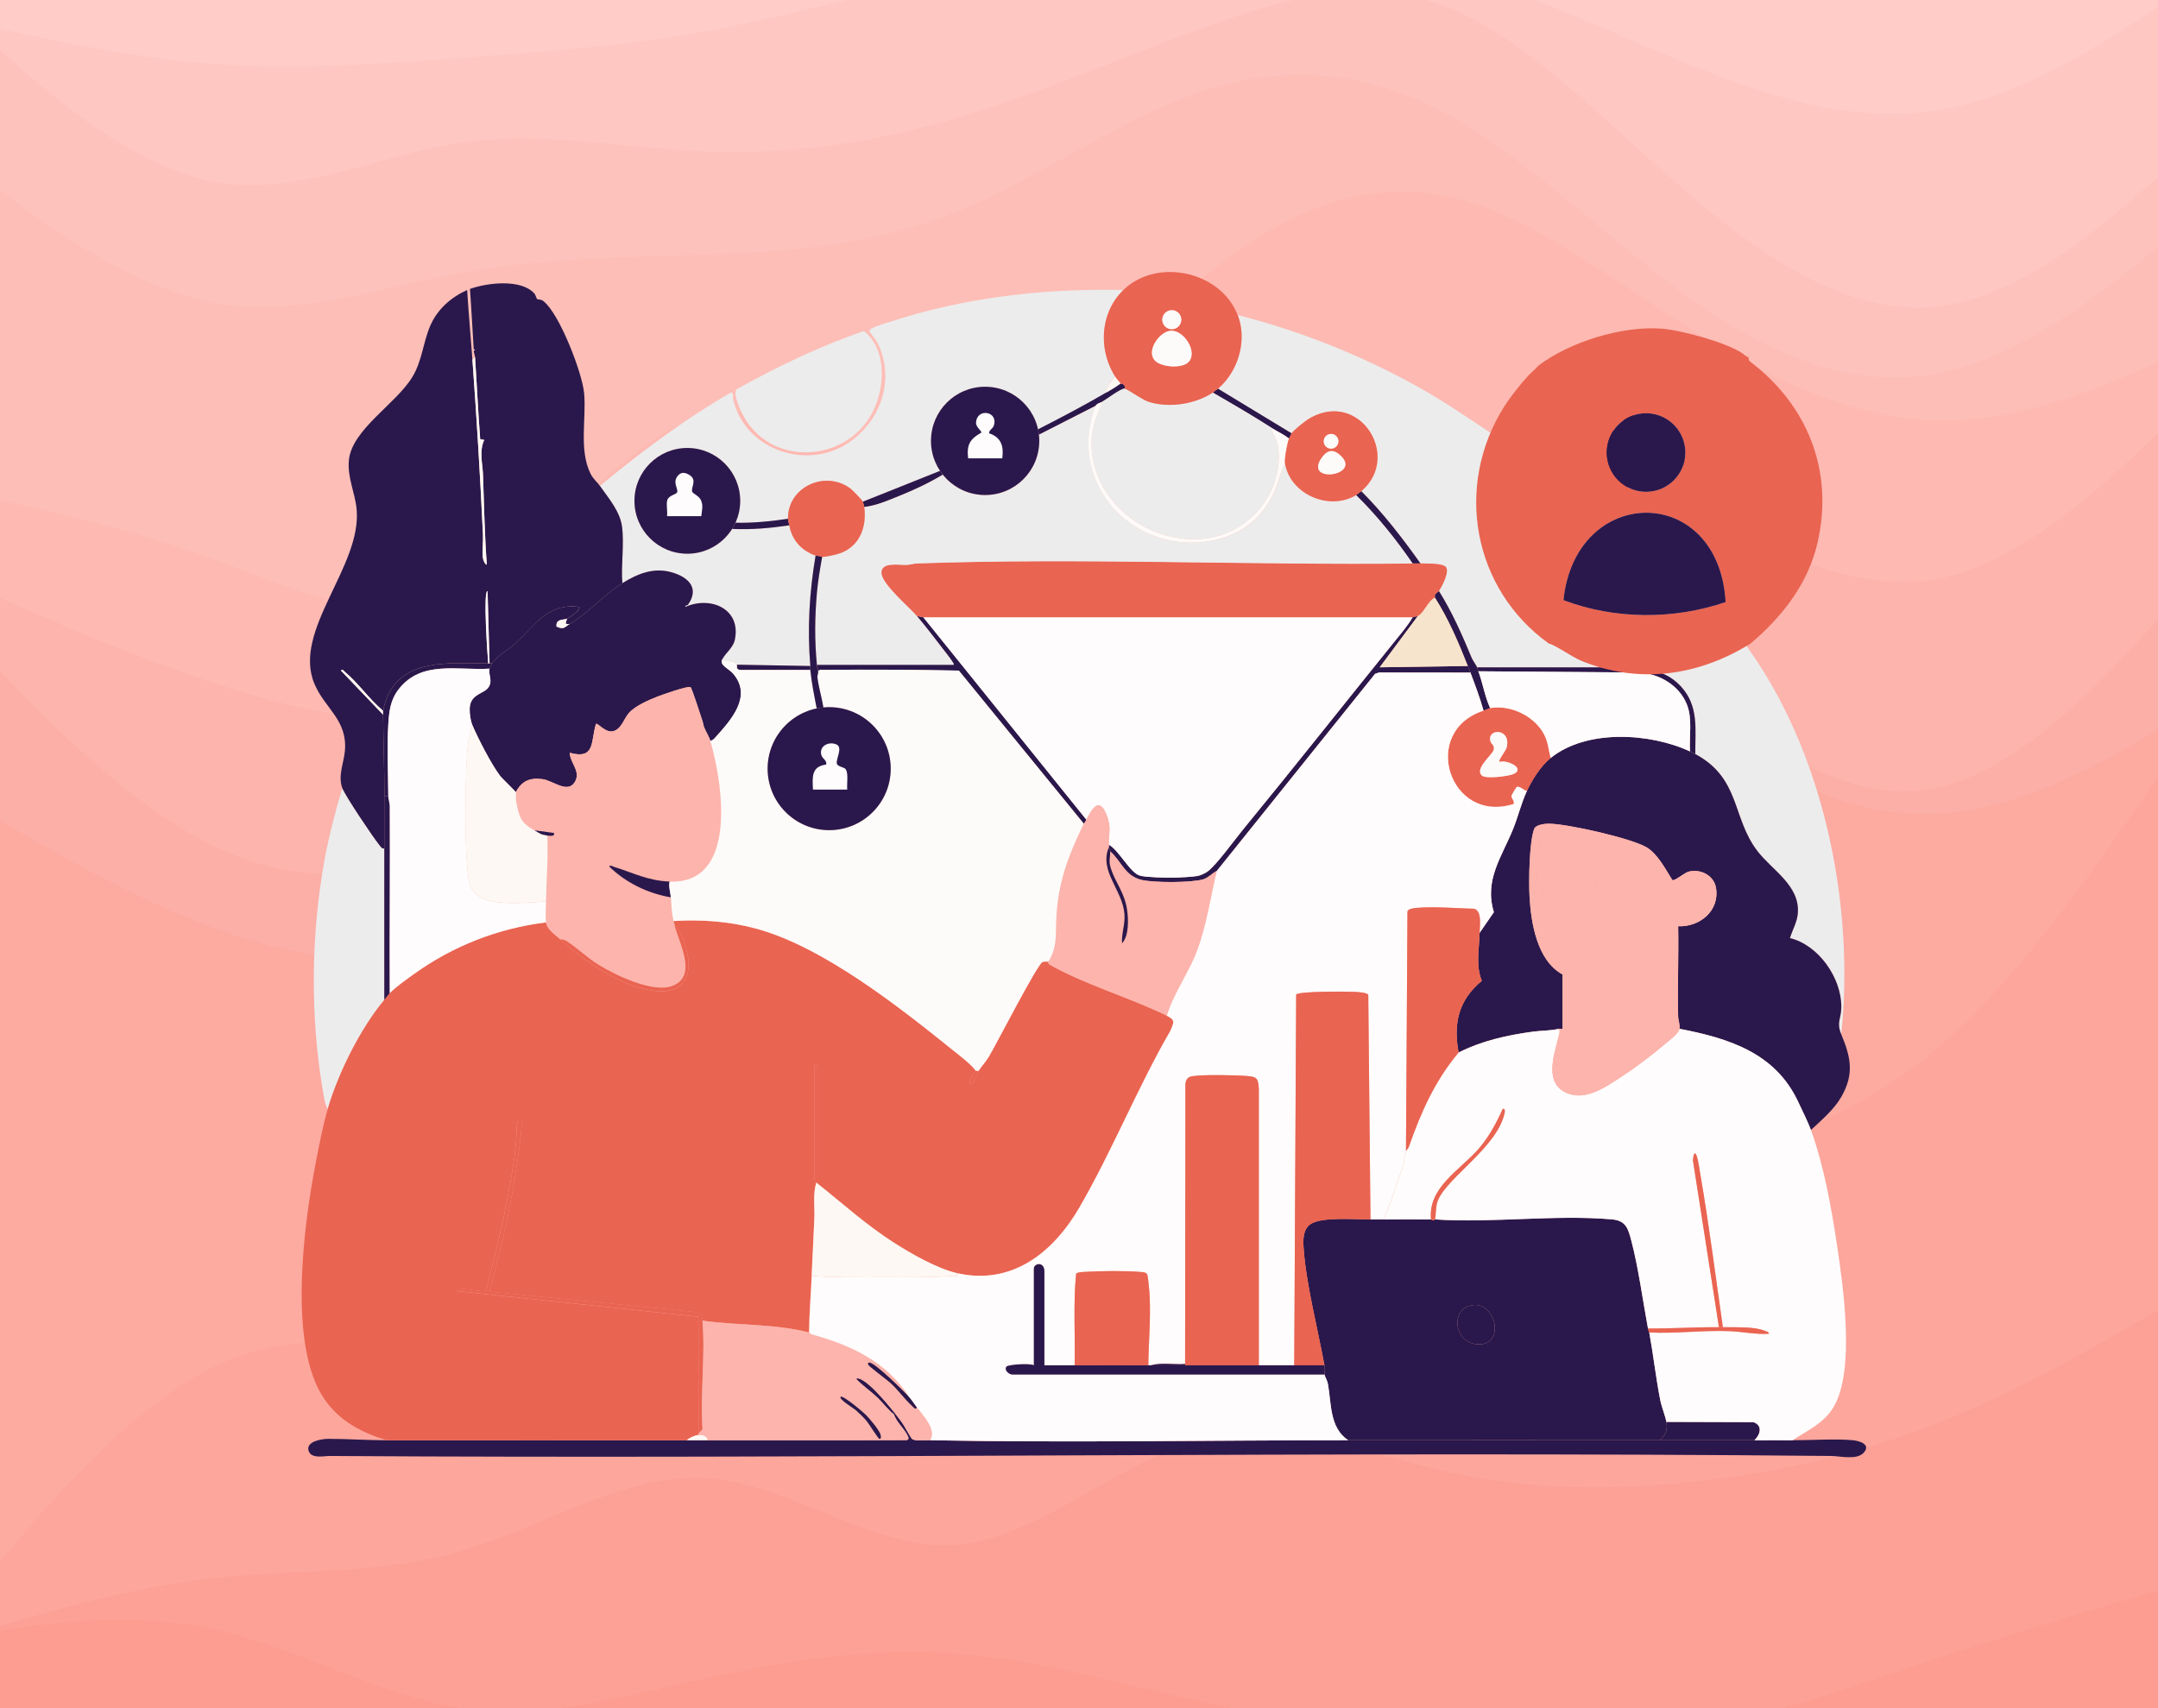
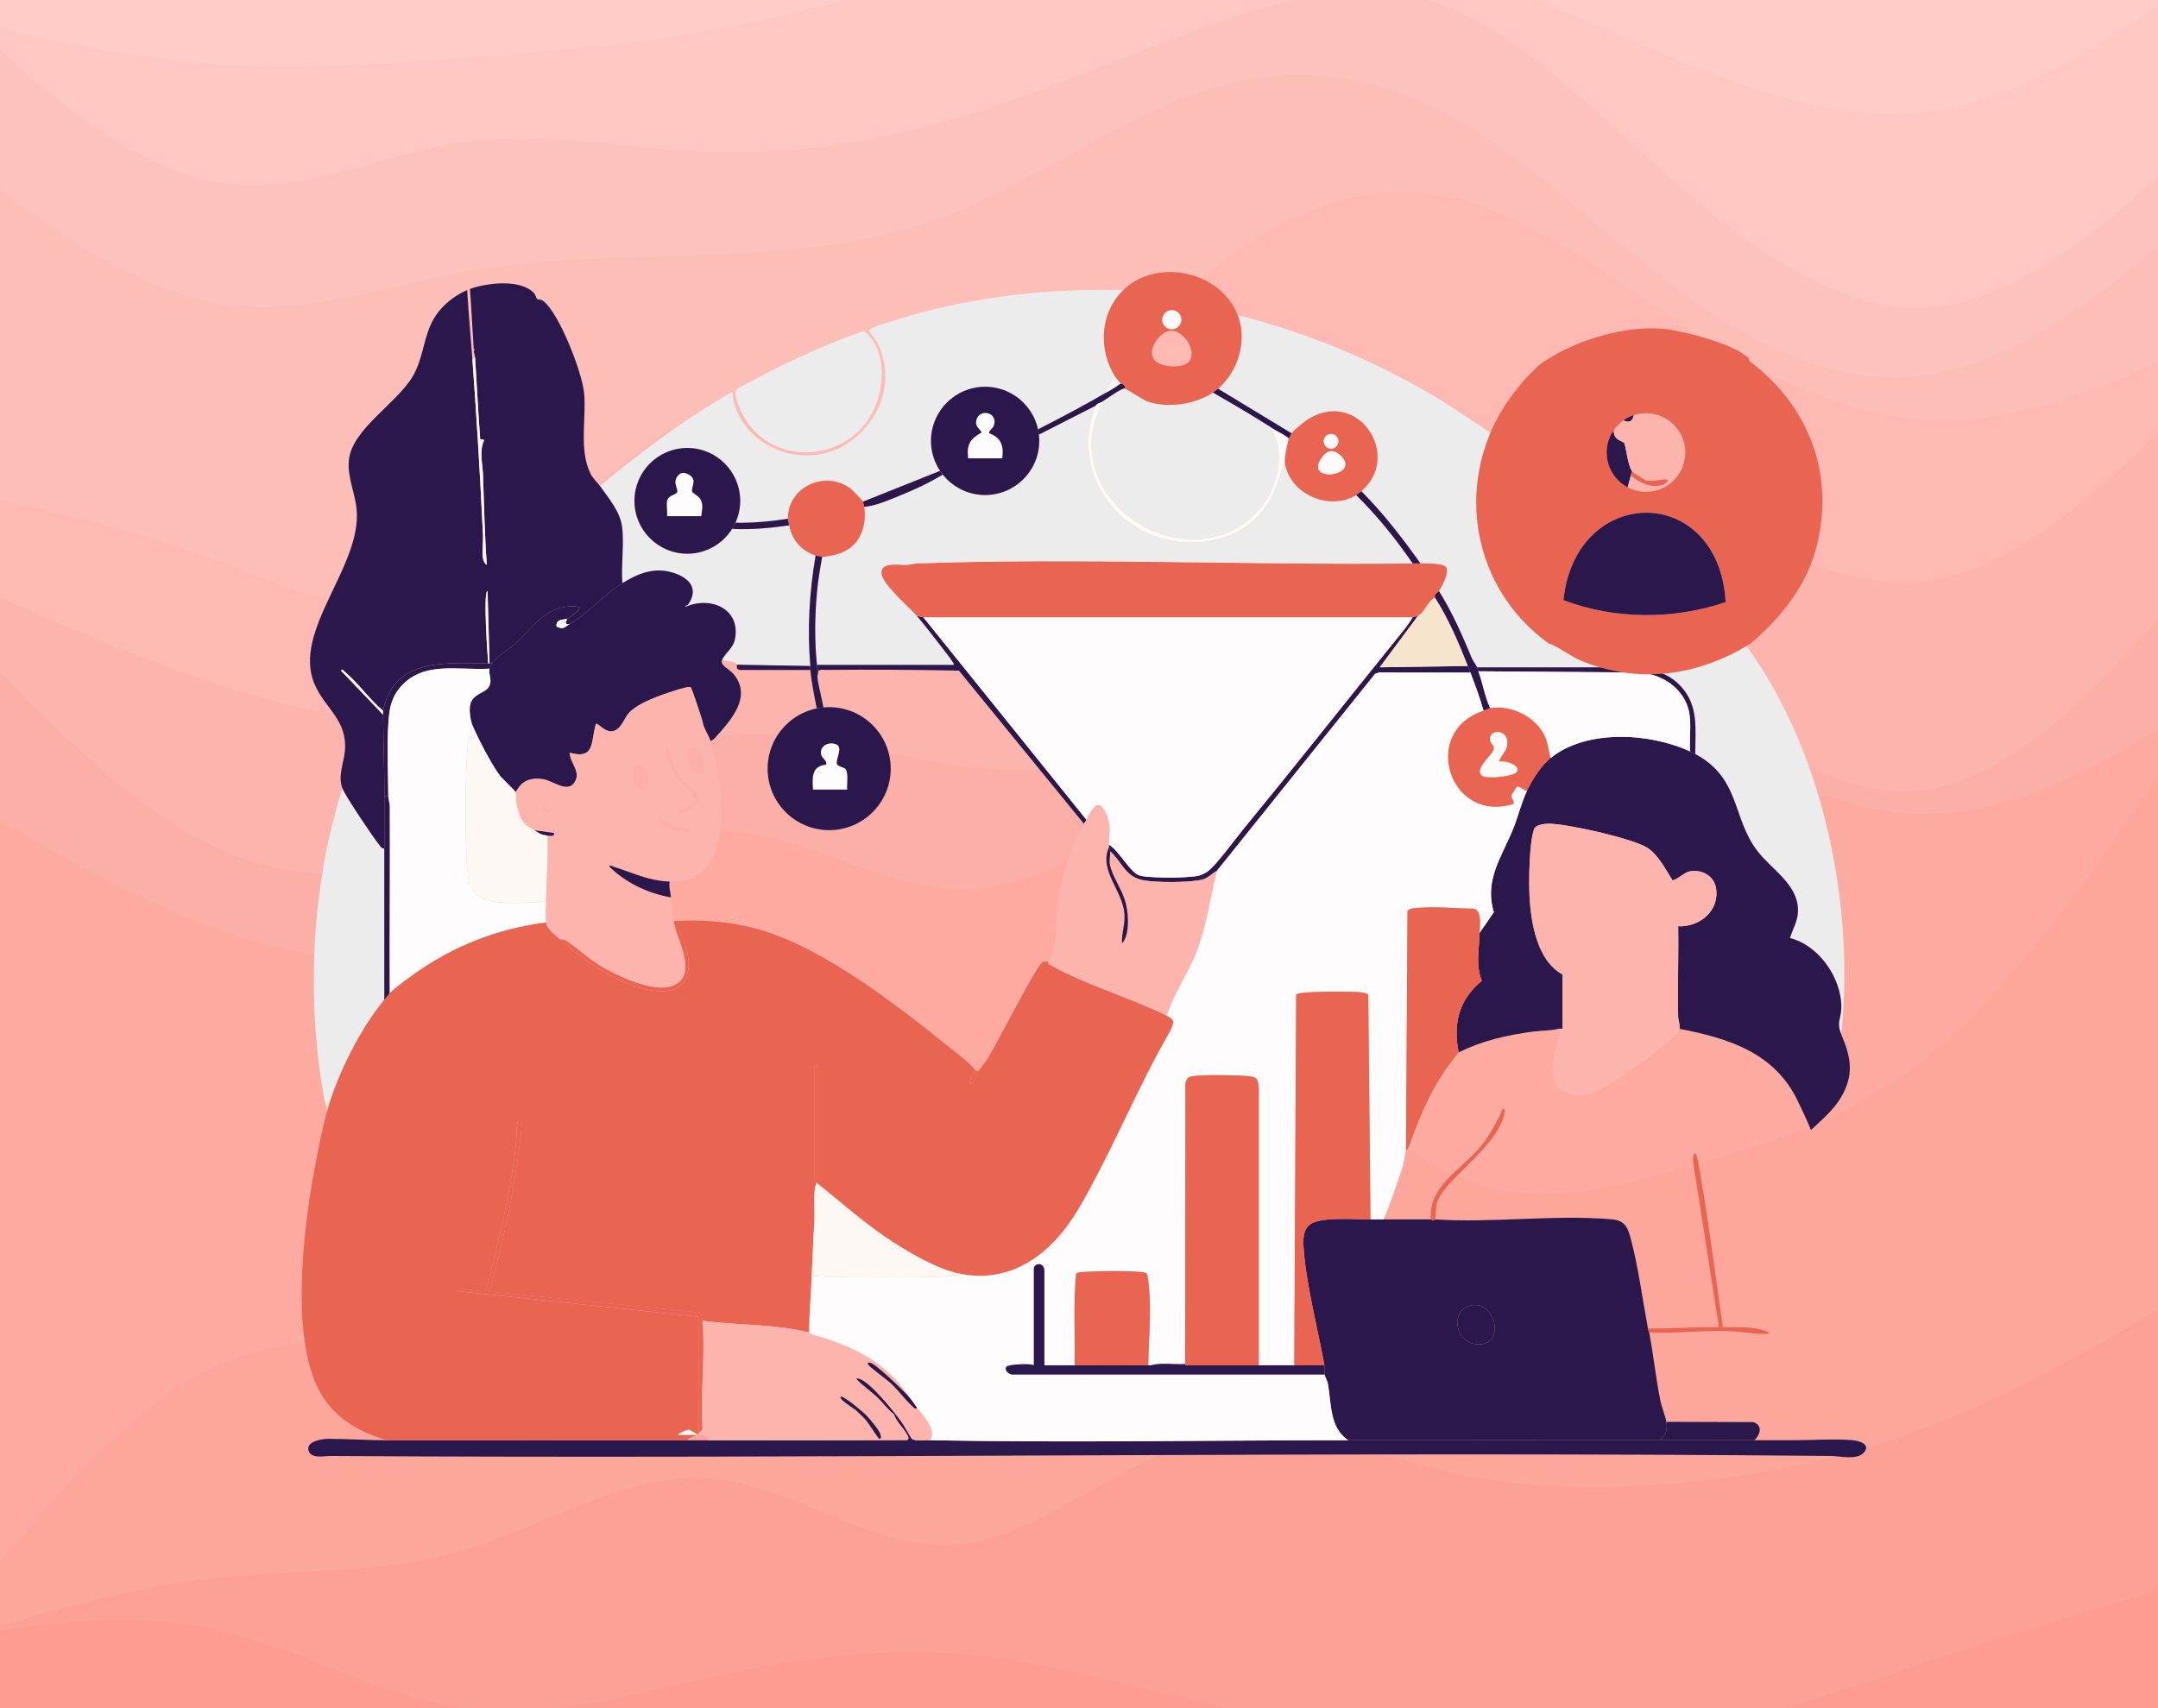
<svg xmlns="http://www.w3.org/2000/svg" viewBox="0 0 480 380">
  <rect x="0" y="0" width="480" height="380" fill="#333333" stroke="none" />
  <defs>
    <clipPath id="clippath">
      <path d="M0-420h480v380H0z" style="fill:none" />
    </clipPath>
    <style>.cls-2{fill:#fdfbf9}.cls-4{fill:#ececec;mix-blend-mode:multiply}.cls-9{fill:#e96451}.cls-11{fill:#2a184c}.cls-13{fill:#fefcfc}.cls-14{fill:#fcb4ac}.cls-16{fill:#fdf8f3}</style>
  </defs>
  <g style="isolation:isolate">
    <g id="Layer_1" data-name="Layer 1">
      <path d="m-7.18 5.71 9.17 2.02c9.12 2.02 27.46 6.05 45.76 7.4 18.29 1.34 36.64 0 54.93-1.34s36.64-2.69 54.93-6.05S194.25-1 212.54-4.45c18.29-3.41 36.64-4.93 54.93-5.65 18.29-.76 36.64-.76 54.93 4.03 18.29 4.75 36.64 14.34 54.93 21.78 18.29 7.49 36.64 12.86 54.93 9.5S468.9 9.75 478.02 3.7l9.17-6.05v-8.52H-7.18z" style="fill:#ffccc8" />
      <path d="m-7.18 5.71 9.17 8.07c9.12 8.07 27.46 24.2 45.76 27.57s36.64-6.05 54.93-8.74 36.64 1.34 54.93 2.02c18.29.67 36.64-2.02 54.93-7.4s36.64-13.45 54.93-20.26C285.76.2 304.11-5.36 322.4 2.04s36.64 27.74 54.93 43.25c18.29 15.55 36.64 26.31 54.93 23.62s36.64-18.83 45.76-26.89l9.17-8.07v-37.2l-9.17 6.05c-9.12 6.05-27.46 18.15-45.76 21.51s-36.64-2.02-54.93-9.32C359.04 7.64 340.69-1.59 322.4-6.26c-18.29-4.62-36.64-4.62-54.93-4.03-18.29.63-36.64 1.79-54.93 5.11-18.29 3.27-36.64 8.65-54.93 12.01s-36.64 4.71-54.93 6.05-36.64 2.69-54.93 1.34S11.11 8.85 1.99 6.83l-9.17-2.02z" style="fill:#ffc7c2" />
      <path d="m-7.18 37.98 9.17 6.72c9.12 6.72 27.46 20.17 45.76 23.53s36.64-3.36 54.93-6.72 36.64-3.36 54.93-4.03 36.64-2.02 54.93-9.41 36.64-20.84 54.93-26.89 36.64-4.71 54.93 5.38c18.29 10.08 36.64 28.91 54.93 41.68s36.64 19.5 54.93 15.46c18.29-4.03 36.64-18.83 45.76-26.22l9.17-7.4V33.05l-9.17 8.07c-9.12 8.07-27.46 24.2-45.76 26.89-18.29 2.69-36.64-8.07-54.93-23.44-18.29-15.42-36.64-35.41-54.93-42.8-18.29-7.4-36.64-2.2-54.93 4.48-18.29 6.63-36.64 14.7-54.93 20.08s-36.64 8.07-54.93 7.4-36.64-4.71-54.93-2.02-36.64 12.1-54.93 8.74-36.64-19.5-45.76-27.57l-9.17-8.06v33.17Z" style="fill:#fec2bd" />
      <path d="m-7.18 110.59 9.17 2.02c9.12 2.02 27.46 6.05 45.76 12.77 18.29 6.72 36.64 16.14 54.93 7.4s36.64-35.63 54.93-39.67c18.29-4.03 36.64 14.79 54.93 12.1s36.64-26.89 54.93-42.36c18.29-15.46 36.64-22.19 54.93-18.15 18.29 4.03 36.64 18.83 54.93 30.25 18.29 11.43 36.64 19.5 54.93 19.5s36.64-8.07 45.76-12.1l9.17-4.03V49.19l-9.17 7.4c-9.12 7.4-27.46 22.19-45.76 26.22-18.29 4.03-36.64-2.69-54.93-15.46s-36.64-31.6-54.93-41.68-36.64-11.43-54.93-5.38-36.64 19.5-54.93 26.89c-18.29 7.4-36.64 8.74-54.93 9.41s-36.64.67-54.93 4.03-36.64 10.08-54.93 6.72S11.11 50.53 1.99 43.81l-9.17-6.72v73.51Z" style="fill:#fdbeb7" />
      <path d="m-7.18 130.76 9.17 4.03c9.12 4.03 27.46 12.1 45.76 18.15 18.29 6.05 36.64 10.08 54.93 6.72s36.64-14.12 54.93-20.17 36.64-7.4 54.93-11.43 36.64-10.76 54.93-17.48 36.64-13.45 54.93-12.77c18.29.67 36.64 8.74 54.93 17.48s36.64 18.15 54.93 14.12 36.64-21.51 45.76-30.25l9.17-8.74v-13l-9.17 4.03c-9.12 4.03-27.46 12.1-45.76 12.1s-36.64-8.07-54.93-19.5-36.64-26.22-54.93-30.25-36.64 2.69-54.93 18.15-36.64 39.67-54.93 42.36-36.64-16.14-54.93-12.1c-18.29 4.03-36.64 30.93-54.93 39.67s-36.64-.67-54.93-7.4c-18.29-6.72-36.64-10.76-45.76-12.77l-9.17-2.02z" style="fill:#fdb9b2" />
      <path d="m-7.18 142.87 9.17 9.41c9.12 9.41 27.46 28.24 45.76 36.98 18.29 8.74 36.64 7.4 54.93 0s36.64-20.84 54.93-24.2 36.64 3.36 54.93 6.05 36.64 1.34 54.93-12.1c18.29-13.45 36.64-38.99 54.93-41.01s36.64 19.5 54.93 35.63c18.29 16.14 36.64 26.89 54.93 22.19s36.64-24.88 45.76-34.96l9.17-10.08V89.54l-9.17 8.74c-9.12 8.74-27.46 26.22-45.76 30.25-18.29 4.03-36.64-5.38-54.93-14.12S340.69 97.6 322.4 96.93s-36.64 6.05-54.93 12.77-36.64 13.45-54.93 17.48-36.64 5.38-54.93 11.43-36.64 16.81-54.93 20.17-36.64-.67-54.93-6.72-36.64-14.12-45.76-18.15l-9.17-4.03v13Z" class="cls-14" />
      <path d="m-7.18 179.17 9.17 5.38c9.12 5.38 27.46 16.14 45.76 22.86 18.29 6.72 36.64 9.41 54.93 2.69s36.64-22.86 54.93-24.2 36.64 12.1 54.93 12.77 36.64-11.43 54.93-28.91 36.64-40.34 54.93-41.68 36.64 18.83 54.93 32.94c18.29 14.12 36.64 22.19 54.93 20.84s36.64-12.1 45.76-17.48l9.17-5.38v-29.13l-9.17 10.08c-9.12 10.08-27.46 30.25-45.76 34.96s-36.64-6.05-54.93-22.19-36.64-37.65-54.93-35.63-36.64 27.57-54.93 41.01c-18.29 13.45-36.64 14.79-54.93 12.1s-36.64-9.41-54.93-6.05-36.64 16.81-54.93 24.2c-18.29 7.4-36.64 8.74-54.93 0s-36.64-27.57-45.76-36.98l-9.17-9.41v37.2Z" style="fill:#fcafa7" />
      <path d="m-7.18 356.67 9.17-10.76c9.12-10.76 27.46-32.27 45.76-41.01 18.29-8.74 36.64-4.71 54.93-4.03s36.64-2.02 54.93-13.45 36.64-31.6 54.93-46.39 36.64-24.2 54.93-17.48 36.64 29.58 54.93 38.32 36.64 3.36 54.93-2.02 36.64-10.76 54.93-26.89 36.64-43.03 45.76-56.48l9.17-13.45v-4.93l-9.17 5.38c-9.12 5.38-27.46 16.14-45.76 17.48-18.29 1.34-36.64-6.72-54.93-20.84s-36.64-34.29-54.93-32.94-36.64 24.2-54.93 41.68-36.64 29.58-54.93 28.91-36.64-14.12-54.93-12.77-36.64 17.48-54.93 24.2-36.64 4.03-54.93-2.69-36.64-17.48-45.76-22.86l-9.17-5.38v178.39Z" style="fill:#fdaaa1" />
      <path d="m-7.18 364.73 9.17-2.69c9.12-2.69 27.46-8.07 45.76-10.08s36.64-.67 54.93-6.05 36.64-17.48 54.93-16.14 36.64 16.14 54.93 14.79c18.29-1.34 36.64-18.83 54.93-23.53s36.64 3.36 54.93 7.4c18.29 4.03 36.64 4.03 54.93 2.02 18.29-2.02 36.64-6.05 54.93-13.45s36.64-18.15 45.76-23.53l9.17-5.38V162.14l-9.17 13.45c-9.12 13.45-27.46 40.34-45.76 56.48-18.29 16.14-36.64 21.51-54.93 26.89s-36.64 10.76-54.93 2.02-36.64-31.6-54.93-38.32-36.64 2.69-54.93 17.48-36.64 34.96-54.93 46.39-36.64 14.12-54.93 13.45-36.64-4.71-54.93 4.03-36.64 30.25-45.76 41.01l-9.17 10.76v8.96Z" style="fill:#fda69c" />
      <path d="m-7.18 364.73 9.17-1.34c9.12-1.34 27.46-4.03 45.76 0 18.29 4.03 36.64 14.79 54.93 17.48s36.64-2.69 54.93-6.72 36.64-6.72 54.93-5.38 36.64 6.72 54.93 10.76c18.29 4.03 36.64 6.72 54.93 8.07 18.29 1.34 36.64 1.34 54.93-2.02s36.64-10.08 54.93-16.14 36.64-11.43 45.76-14.12l9.17-2.69v-65.44l-9.17 5.38c-9.12 5.38-27.46 16.14-45.76 23.53-18.29 7.4-36.64 11.43-54.93 13.45s-36.64 2.02-54.93-2.02c-18.29-4.03-36.64-12.1-54.93-7.4s-36.64 22.19-54.93 23.53-36.64-13.45-54.93-14.79-36.64 10.76-54.93 16.14-36.64 4.03-54.93 6.05-36.64 7.4-45.76 10.08l-9.17 2.69z" style="fill:#fda196" />
      <path d="M-7.18 392.97h494.37v-41.24l-9.17 2.69c-9.12 2.69-27.46 8.07-45.76 14.12-18.29 6.05-36.64 12.77-54.93 16.14-18.29 3.36-36.64 3.36-54.93 2.02s-36.64-4.03-54.93-8.07c-18.29-4.03-36.64-9.41-54.93-10.76s-36.64 1.34-54.93 5.38c-18.29 4.03-36.64 9.41-54.93 6.72s-36.64-13.45-54.93-17.48-36.64-1.34-45.76 0l-9.17 1.34v29.13Z" style="fill:#fd9c91" />
      <g style="opacity:.5">
        <g style="clip-path:url(#clippath)">
          <path d="M-126.86 95.89c1.35 2.25 2.89 4.37 4.63 6.37 14.46 16.71 41.82 24.63 73.57 20.8 35.55-4.29 75.68-23.2 104.45-49.22 8.78-7.94 16.5-16.45 25.24-24.42 8.73-7.97 18.82-15.61 30-20.25 21.84-9.07 39.33-29.03 42.72-45.85S146-46.75 126.93-48.56c-14.01-1.33-30.48 1.46-38.68-5.98-10.46-9.48-27.08-14.04-46.08-13.79-5.05.06-10.26.46-15.57 1.2C1.29-63.6-25.94-52.77-50.21-37.98c-2.66 1.62-5.27 3.28-7.86 4.99-21.05 13.88-39.7 30.54-55.26 48.05-15.99 18-22.23 37.75-21.22 55.14.54 9.49 3.24 18.28 7.68 25.7Z" style="mix-blend-mode:multiply;fill:#fcb4ac" />
        </g>
      </g>
      <path d="M206.86 320.4c30.95.58 62.04 0 93.01 0 23.1 0 46.22-.03 69.32 0 7.01 0 14.04-.02 21.06 0 2.82 0 5.66-.02 8.48 0 4.2.02 9.25-.37 13.32-.01 1.59.14 4.18.95 2.48 2.8-1.53 1.67-5.25.73-7.16.71-111.32-1.08-222.7.71-334.03 0-1.3 0-4.13.68-4.7-1.15-.65-2.12 2.97-2.66 4.42-2.66 4.27 0 8.69.32 13.01.32 22.22-.03 44.46.01 66.68 0h4.68c14.75 0 29.51.04 44.27-.04.27-.12.46-.18.36-.55-.4-1.5-2.76-3.49-3.19-5.16-1.38-1.06-2.42-2.53-3.7-3.76-1.44-1.38-3.29-2.63-4.68-4.09-.04-.22.27-.18.44-.15 2.45.4 8.17 7.65 9.74 9.85.5.69 1.92 3.4 2.23 3.62.7.51 2.95.25 3.97.27Z" class="cls-11" />
      <path d="M334.38 98.16c-4.99 11.67-3.26 24.23 3.8 34.51 2.22 3.23 4.26 5.28 7.63 7.43 12.07 7.72 28.13 7.42 40.74 1.09 14.12 18.02 21.57 42.28 23.29 65.03.59 7.79.54 16.09-.29 23.83-1.11-2.66.01-3.38.03-6 .04-6.48-5.03-13.79-11.43-15.35.57-1.9 1.65-3.65 1.77-5.69.35-6.13-5.8-9.44-9.07-13.76-5.62-7.43-3.71-16.1-13.75-21.49-.04-5.55.83-10.67-3.21-15.07-2.79-3.04-6.39-3.9-10.38-4.25h-34.96c-.2-.52-.92-1.4-1.22-2.13-2.11-5.09-4.33-10.14-7.26-14.82.69-1.09 2.31-4.08 1.61-5.27-.58-.98-4.58-.84-5.71-.87-4.02-5.66-8.26-11.16-13.16-16.08 9.04-7.71-.45-22.71-11.6-16.13-.88.52-3.38 2.52-3.9 3.27l-16.38-9.94c4.54-3.89 6.55-10.74 4.39-16.38 14.52 3.71 28.74 9.44 41.73 16.91 5.97 3.43 11.57 7.44 17.35 11.16ZM249.85 64.53c-5.22 5.08-5.58 13.32-1.75 19.3-.76 1.09-2.04 2.05-2.05 3.51-4.97 2.91-10.08 5.58-15.17 8.18a12.044 12.044 0 1 0-21.79 9.24l-17.15 6.85c-.16-.35-2.36-2.61-2.78-2.92-5.65-4.19-14-.33-13.89 6.73-3.86.58-7.79.96-11.69.88 2.63-5.77.21-12.59-5.47-15.41s-12.58-.62-15.58 4.96c-3.01 5.59-1.04 12.55 4.44 15.74s12.51 1.45 15.88-3.92c4.36.22 8.56-.2 12.72-.79.6 3.29 2.67 5.59 5.85 6.73-1.39 8.14-1.86 16.33-1.17 24.56l-16.38-.29c-.52-1.06-2.38-.53-3.22-1.17.75-1.52 2.41-2.55 2.8-4.37 1.47-6.9-5.39-9.8-10.98-7.33-.1-.44.39-.22.58-.5 2.49-3.58.26-5.98-3.36-7.11-4.14-1.29-7.75.16-11.26 2.34-.31-4.02.46-8.71-.08-12.64-.46-3.37-3-6.29-4.9-8.99 9.18-7.61 18.76-14.78 29.11-20.76.71-.22.38 1.01.5 1.53 2.91 11.86 17.77 16.29 27.13 8.55 6.23-5.14 8.67-13.68 5.02-21.11-.3-.61-1.77-2.44-1.8-2.59-.09-.4.22-.51.49-.66 1.14-.65 4.03-1.45 5.42-1.89 16.13-5.13 33.61-7.06 50.53-6.65" class="cls-4" />
      <path d="M192.15 73.65c5.47 4.24 4.71 13.7 1.31 19.15-6.21 9.96-21.23 10.72-27.61.58-.75-1.19-3-5.68-1.99-6.79 9.07-5.06 18.45-9.54 28.28-12.95Z" class="cls-4" />
      <path d="M105.37 77.69c-.3-4.47-.5-8.95-.84-13.41 3.77-1.37 11.32-2.29 14.3.98.34.38.48 1.15.64 1.26.27.18.83 0 1.42.48 3.57 2.82 8.63 15.94 9.04 20.5.51 5.72-1.19 12.57 1.42 17.88.57 1.15 1.5 1.88 2.1 2.73 1.9 2.7 4.44 5.62 4.9 8.99.53 3.94-.24 8.62.08 12.64-4.22 2.62-7.59 6.72-11.7 9.06-1.25.15-.88-.18-.58-1.17.4-.19 3.28-2.05 2.63-2.63-6.89-.88-9.73 4.04-14.03 8.04-1.43 1.33-4.3 2.96-5.27 4.53h-.58l-.44-16.09c-1.03 0 .01 14.74.15 16.09-9.32 0-21.01-1.43-23.4 10.53-3.1-2.57-5.39-6.05-8.48-8.63-.23-.2-.59-.77-.88-.29l9.36 9.79c.06 6 .3 12.08.29 18.13v11.7c-.63.01-.79-.37-1.12-.78-1.39-1.71-7.64-11-8.24-12.67-1.02-2.85.35-5.61.58-8.34.58-6.89-4.43-9.33-6.77-14.86-5.03-11.88 10.61-26.13 9.37-38.91-.35-3.62-2.08-7.02-1.72-10.85.66-6.88 10.56-12.56 14.16-18.59 2.21-3.72 2.33-7.69 4.01-11.49 1.58-3.57 4.61-6.21 8.14-7.79.32 5.17.79 10.34 1.17 15.5.95 12.98 1.74 26.04 2.35 39.03.07 1.58-.21 3.49-.03 5 .05.45.37 1.46.89 1.59-.51-6.64-.62-13.36-.86-20.04-.09-2.51-.89-5.26.28-7.73l-.9-.16c-.47-6.08-.74-12.18-1.15-18.26-.03-.43-.26-.93-.29-1.46l.29-.15z" class="cls-11" />
      <path d="M85.48 188.81v33.63c-5.32 6.37-10.28 16.36-12.58 24.27-.66-1.13-.86-2.74-1.08-4.03-2.83-16.56-2.66-34.47.3-51 .99-5.52 2.42-10.96 4-16.32.6 1.67 6.85 10.96 8.24 12.67.33.41.49.79 1.12.78" class="cls-4" />
      <path d="M105.66 79.44c.41 6.08.68 12.18 1.15 18.26l.9.16c-1.17 2.48-.37 5.22-.28 7.73.24 6.68.36 13.4.86 20.04-.52-.13-.83-1.15-.89-1.59-.18-1.5.1-3.41.03-5-.61-12.99-1.4-26.04-2.35-39.03l.58-.58ZM105.37 77.98v-.29l.29.15-.29.15Z" class="cls-16" />
      <path d="M108.59 147.58h.88c-.09.14-.57 1.11-.58 1.17-7.16.43-15.14-1.9-20.17 4.54-1.88 2.41-2.16 4.9-2.34 7.89-.31 5.07-.03 10.8 0 15.93h-.88c0-6.05-.23-12.13-.29-18.13 0-.27-.05-.64 0-.88 2.39-11.96 14.07-10.53 23.4-10.53Z" class="cls-11" />
      <path d="M108.88 147.58h-.29c-.13-1.35-1.18-16.09-.15-16.09z" class="cls-2" />
      <path d="M85.19 158.1c-.05.23 0 .61 0 .88l-9.36-9.79c.29-.49.65.09.88.29 3.09 2.58 5.38 6.06 8.48 8.63Z" class="cls-16" />
      <path d="M377.08 167.75c-.29-.16-.87-.44-1.17-.58-.22-3.45.6-7.27-.73-10.52-1.72-4.21-6.08-6.74-10.52-7.03l-35.84-.28c-.12-.32-.2-.63-.29-.88h34.96c3.99.33 7.58 1.2 10.38 4.23 4.04 4.39 3.17 9.52 3.21 15.07Z" class="cls-11" />
      <path d="M328.53 148.45c.09.24.17.56.29.88.97 2.56 1.45 5.65 2.63 8.19-.08.01-1 .44-1.46.58-.81-2.88-1.86-5.68-2.92-8.48-.19-.5-.39-.97-.58-1.46-2.06-5.23-4.29-10.46-7.31-15.21-.26-.92.7-1.18.88-1.46 2.93 4.68 5.15 9.73 7.26 14.82.3.73 1.02 1.62 1.22 2.14ZM270.91 86.46l16.38 9.94c-.04.06-.56 1.1-.58 1.17-1.14-.95-2.59-1.56-3.8-2.34-4.32-2.77-8.71-5.32-13.16-7.9.07-.05 1.11-.83 1.17-.88ZM302.79 109.27c4.9 4.92 9.15 10.42 13.16 16.08h-1.75c-3.73-5.41-7.88-10.61-12.58-15.21.07-.04 1.1-.82 1.17-.88ZM250.14 86.46c-.96.03-3.96 2.35-4.97 2.92-.45.25-1.11.3-1.46.88l-12.63 6.44c-.05-.4-.11-.79-.2-1.19 5.09-2.6 10.2-5.27 15.17-8.18 1.09-.64 2.21-1.28 3.22-2.05.11.13 1.19.08.88 1.17ZM209.09 104.76c.19.29.39.56.61.83-3.18 1.92-6.38 3.4-9.58 4.69-2.48 1-5.24 2.23-7.89 2.49 0-.06-.27-1.12-.29-1.17l17.15-6.85ZM175.27 115.41c0 .31.22 1.05.29 1.46-4.16.59-8.36 1.01-12.72.79.28-.44.52-.9.74-1.37 3.9.08 7.83-.3 11.69-.88M180.24 148.16c.02.29-.03.59 0 .88h-15.65c-1.03-.19-.55-.8-.73-1.17z" class="cls-11" />
      <path d="M249.27 85.29c-1.01.77-2.12 1.41-3.22 2.05 0-1.46 1.29-2.42 2.05-3.51.05.08 1.02 1.29 1.17 1.46" class="cls-16" />
      <path d="M374.15 109.86c.64-3-.86-6.45 1.75-9.51.67-.79 2.48-1.36 2.74-1.97.52-1.23-.46-2.28-.39-3.44.12-2.22 4.25-3.05 3.45-6.52-.38-1.62-2.26-1.93-2.78-2.63-.6-.8-.47-2.49-1.68-3.73-2.4-2.43-3.99-.38-6.14-.33-1.56.04-2.39-.88-4.49-.34s-1.91 2.02-3 2.85c-1.6 1.21-4.06.65-3.42 4.05.24 1.3.66 3.51.23 4.89-.26.81-1.87 1.21-1.41 3.3.34 1.53 1.92 1.63 2.22 2.03.47.65.74 4.9 1.82 6.37-.18.27-.21.58-.29.88-.15.6-.93 3.24-.88 3.51-12.86.5-20.05 12.45-23.69 23.39-7.06-10.28-8.79-22.84-3.8-34.51 5.93-13.89 20.85-22.34 35.83-21.34 28.44 1.89 44.78 34.99 24.57 56.72-1.74-4.39-2.86-9.04-5.29-13.13-3.34-5.62-8.76-9.67-15.33-10.55Z" class="cls-11" />
      <path d="M360.41 93.19c.44-1.38.02-3.59-.23-4.89-.63-3.39 1.82-2.84 3.42-4.05 1.09-.82.84-2.28 3-2.85s2.93.37 4.49.34c2.15-.05 3.74-2.1 6.14.33 1.22 1.23 1.09 2.92 1.68 3.73.52.7 2.4 1.01 2.78 2.63.81 3.47-3.32 4.3-3.45 6.52-4.26.57-1.38-4.08-3.81-5.11-1.92-.81-3.4 1.1-4.8 1.01-1.56-.1-4.06-3.4-5.41-1.58-1.21 1.63.04 6.18-3.83 3.92Z" class="cls-11" />
      <path d="M378.25 94.94c-.06 1.16.91 2.2.39 3.44-.25.61-2.06 1.18-2.74 1.97-2.61 3.05-1.11 6.51-1.75 9.51-.39 1.85-4.56 3.29-6.27 3.23-1.43-.06-3.71-1.17-4.74-2.16-.16-.16-1.25-1.55-1.27-1.65-.05-.27.72-2.91.88-3.51 1.82 1.56 4.27 2.81 6.75 2.21.95-.23 2.37-1.41.72-1.33-1.35.06-2.5.54-4.03.22-.47-.1-2.9-1.66-3.14-1.98-1.08-1.46-1.34-5.72-1.82-6.37-.29-.4-1.88-.5-2.22-2.03-.46-2.08 1.15-2.49 1.41-3.3 3.87 2.26 2.61-2.29 3.83-3.92 1.35-1.82 3.85 1.48 5.41 1.58 1.39.09 2.88-1.82 4.8-1.01 2.43 1.02-.45 5.68 3.81 5.11Z" class="cls-14" />
      <path d="M363.04 104.88c.23.32 2.67 1.88 3.14 1.98 1.53.32 2.69-.16 4.03-.22 1.65-.07.23 1.1-.72 1.33-2.48.6-4.92-.66-6.75-2.21.08-.3.12-.61.29-.88Z" class="cls-9" />
      <path d="m205.39 137.34 36.27 45.03c-.22.44-.54.79-.58.88l-27.79-34.06c-9.88-.2-19.8-.26-29.68-.16-.49 0-1.3-.19-1.6.3-.04-.36-.23-.82-.29-1.46h30.42c.22-.19-1.67-2.56-1.93-2.89-1.97-2.54-4.21-5.52-6.26-7.93l1.46.29Z" class="cls-11" />
      <path d="M314.2 125.35h1.75c1.13.03 5.13-.1 5.71.87.7 1.18-.93 4.18-1.61 5.27-.18.29-1.14.54-.88 1.46-1.56.73-2.42 3.43-3.8 4.09-.32.15-.82.16-1.17.29H205.4l-1.46-.29c-1.65-1.94-7.75-7.06-7.89-9.53-.16-2.66 3.98-1.77 5.71-1.87.79-.05 1.48-.29 2.31-.32 36.31-1.28 73.73.43 110.13.01Z" class="cls-9" />
      <path d="m315.37 137.05-8.48 11.4 19.6-.29c.19.49.39.96.58 1.46l-20.34-.02-.88.29-35.23 43.88c-.95.49-1.95 1.56-2.97 1.85-2.67.77-11.06.78-13.76.12-3.74-.93-4.37-4.07-6.95-6.35 0-.33-.29-.73-.29-.88v-.58c2.28 1.2 4.74 6.35 7 6.89 1.59.38 5.7.44 7.48.42 1.26-.02 4.03-.16 5.2-.36.64-.11 1.71-.59 2.24-.97 1.98-1.42 6.09-7.13 7.91-9.35 11.43-13.93 22.6-28.09 33.93-42.11 1.31-1.62 2.76-3.32 3.81-5.11.35-.13.85-.14 1.17-.29Z" class="cls-11" />
      <path d="M314.2 137.34c-1.05 1.79-2.5 3.49-3.81 5.11-11.32 14.01-22.5 28.18-33.93 42.11-1.82 2.22-5.93 7.92-7.91 9.35-.54.39-1.6.87-2.24.97-1.17.2-3.93.34-5.2.36-1.78.03-5.89-.04-7.48-.42-2.26-.54-4.72-5.69-7-6.89-.04-2.62.64-3.8-.5-6.66-1.66-4.16-3.27-1.29-4.47 1.11l-36.27-45.03h108.8Z" class="cls-13" />
      <path d="M217.09 238.23c-.34.19-1.83 2.35-1.31 2.93 1.2-.34 1.43-2.21 1.9-2.93.6-.93 1.61-2 2.28-3.13 1.59-2.64 10.81-20.68 11.96-21.09.22-.08 1.14-.12 1.26-.05.03.02-.07.43.2.59 7.85 4.48 17.99 7.4 26.12 11.4 2.01.99 1.55 1.52.83 3.32-7.33 12.66-12.97 26.79-20.28 39.38-5.75 9.89-14.87 17.32-27.06 14.61-4.56-1.01-10.35-4.36-14.31-6.9-6.11-3.92-11.47-8.79-17.13-13.28-.78 2.61-.31 5.37-.43 8.06-.19 4.21-.41 8.48-.6 12.71s-.55 8.38-.58 12.57c-7.72-1.99-15.85-1.51-23.69-2.63-.18-2.01-.66-1.63-2.53-2.01l-44.86-4.43c1.7-6.37 3.35-12.76 4.59-19.24.46-2.39 3.2-18.1 2.43-19.06-.66-.17-.69.26-.8.8-.32 1.62-.19 3.59-.37 5.2-1.27 10.86-3.95 21.45-6.57 32.03-.49.75-5.51-1.07-6.59.14l53.8 5.72.02 26.01v.29c-.79.05-2.06.61-2.63 1.17-22.22.01-44.46-.03-66.68 0-5.64-1.69-10.61-4.3-13.98-9.27-7.99-11.78-4.58-38.03-2.01-51.61.79-4.19 1.66-8.77 2.83-12.81 2.3-7.91 7.25-17.9 12.58-24.27.35-.42.92-1.2 1.17-1.46 1.31-1.37 3.7-3.06 5.3-4.21 8.75-6.31 18.76-10.24 29.51-11.58.27 1.68 2.19 2.84 3.22 3.8 5.11 4.77 13.08 10.16 20.11 11.33 9.83 1.63 9.73-6.89 6.16-13.48-.22-.41-.11-.93-.82-.77-.09-.36-.22-.83-.29-1.17 6.13-.39 12.38.06 18.36 1.68 15.01 4.07 31.97 17.54 44.08 27.28 1.68 1.35 3.48 2.7 4.84 4.37Zm-35.98-1.17v25.59h.89v-25.59z" class="cls-9" />
      <path d="m155.38 318.93-.02-26.01-53.8-5.72c1.08-1.21 6.1.61 6.59-.14 2.63-10.58 5.3-21.17 6.57-32.03.19-1.6.06-3.58.37-5.2.11-.54.14-.97.8-.8.77.96-1.97 16.67-2.43 19.06-1.24 6.48-2.89 12.87-4.59 19.24l44.86 4.43c1.86.38 2.35 0 2.53 2.01.68 7.7-.52 16.33.02 24.14l-.89 1.01ZM181.11 237.06h.89v25.59h-.89z" class="cls-9" />
-       <path d="M155.38 319.23c.84-.05 2.01.13 2.05 1.17h-4.68c.57-.56 1.84-1.12 2.63-1.17" class="cls-16" />
+       <path d="M155.38 319.23h-4.68c.57-.56 1.84-1.12 2.63-1.17" class="cls-16" />
      <path d="M217.68 238.23c-.47.72-.7 2.59-1.9 2.93-.51-.58.97-2.74 1.31-2.93.1-.06.41.04.58 0Z" class="cls-9" />
      <path d="M138.42 129.74c3.51-2.18 7.12-3.63 11.26-2.34 3.62 1.12 5.85 3.53 3.36 7.11-.2.28-.69.05-.58.5 5.59-2.48 12.45.43 10.98 7.33-.39 1.82-2.04 2.85-2.8 4.37-.63 1.28 1.52 2.06 2.49 3.21 4.27 5.06-.57 10.3-4 14.14-.34.38-.62.63-1.12.78-.29-.98-1.17-2.35-1.46-3.22-.1-.3-.12-.66-.29-1.17-.35-.99-2.34-7.34-2.67-7.57-.52-.37-6.35 1.69-7.35 2.09-2.02.8-4.92 2.03-6.37 3.66-1.08 1.22-1.64 3.59-3.51 4.04-1.72.42-3.42-1.92-3.8-1.63-1.22 3.82-.05 8.02-5.85 6.43.13 2.39 2.58 4.17 1.12 6.53-1.61 2.61-4.87-.36-7.14-.66-2.83-.38-4.62.37-5.97 2.9-.08-.24-2.97-2.96-3.5-3.66-1.89-2.48-4.93-8.39-6.15-11.25-.46-1.08-.76-3.32-.52-4.47.54-2.59 3.26-2.58 4.15-4.04s-.08-2.58.17-4.07c.01-.06.5-1.03.58-1.17.97-1.57 3.84-3.2 5.27-4.53 4.3-4.01 7.15-8.93 14.03-8.04.65.58-2.23 2.44-2.63 2.63-.68.32-2.55-.07-2.34 1.75 1.73.8 1.9 0 2.92-.58 4.1-2.34 7.48-6.45 11.7-9.06Z" class="cls-11" />
      <path d="M126.13 137.64c-.3.99-.67 1.32.58 1.17-1.03.59-1.19 1.38-2.92.58-.21-1.82 1.66-1.43 2.34-1.75" class="cls-16" />
      <path d="M179.95 296.42c.07.02.28.36.57.44 8.75 2.4 16.6 6.04 21.65 13.89-1.34-1.48-7.13-7.16-8.63-7.6-.38-.11-.58.07-.43.43.19.46 4.19 3.36 4.97 4.09 1.74 1.62 3.09 3.54 4.82 5.13.24.22.78.98 1.03.29 1.36 1.8 4.5 5.04 2.92 7.31-1.02-.02-3.27.24-3.97-.27-.3-.22-1.73-2.93-2.23-3.62-1.57-2.2-7.29-9.45-9.74-9.85-.17-.03-.48-.08-.44.15 1.39 1.46 3.24 2.71 4.68 4.09 1.28 1.23 2.33 2.69 3.7 3.76.43 1.67 2.79 3.65 3.19 5.16.1.37-.09.43-.36.55-14.75.08-29.52.03-44.27.04-.04-1.04-1.21-1.22-2.05-1.17v-.29l.89-1.01c-.53-7.81.66-16.44-.02-24.14 7.84 1.12 15.97.64 23.69 2.63Zm7.02 14.33c-.5.49 2.96 2.58 3.35 2.93.75.65 1.71 1.58 2.35 2.33.55.64 2.67 4.07 2.92 4.09.5.05.34-.71.21-1.08-.35-1-2.33-3.35-3.13-4.18-.56-.58-5.21-4.57-5.71-4.09Z" class="cls-14" />
      <path d="M203.93 313.09c-.25.69-.79-.07-1.03-.29-1.73-1.59-3.07-3.51-4.82-5.13-.79-.73-4.78-3.64-4.97-4.09-.15-.36.05-.54.43-.43 1.5.44 7.29 6.12 8.63 7.6.7.77 1.15 1.54 1.75 2.34ZM186.97 310.75c.49-.48 5.15 3.51 5.71 4.09.8.83 2.79 3.18 3.13 4.18.13.37.29 1.13-.21 1.08-.25-.02-2.37-3.45-2.92-4.09-.64-.74-1.61-1.67-2.35-2.33-.4-.35-3.85-2.44-3.35-2.93Z" class="cls-11" />
      <path d="M114.73 176.23c1.35-2.53 3.14-3.28 5.97-2.9 2.27.3 5.54 3.27 7.14.66 1.46-2.36-.99-4.14-1.12-6.53 5.8 1.58 4.64-2.61 5.85-6.43.38-.29 2.07 2.05 3.8 1.63 1.86-.45 2.42-2.82 3.51-4.04 1.45-1.63 4.35-2.86 6.37-3.66 1-.39 6.82-2.46 7.35-2.09.33.23 2.32 6.58 2.67 7.57-1.87-2.58-8.37-.54-7.27 2.74.59 1.76 2.84-.98 3.75-1.16 1.28-.26 2.54.71 3.81-.4.29.86 1.17 2.23 1.46 3.22 2.74 9.28 6.27 31.9-9.07 31.29-4.92-.2-8.02-1.93-12.38-3.27-.29-.09-.87-.5-1.08-.09 3.7 3.62 8.63 6 13.74 6.87.16 1.96.17 3.26.58 5.26.07.34.2.81.29 1.17.99 3.82 5.09 11.2-.59 13.3-4.32 1.59-12.55-2.36-16.35-4.69-2.54-1.56-4.7-3.69-7.06-5.23-.47-.31-.87-.48-1.45-.45-1.03-.96-2.95-2.13-3.22-3.8-.19-1.2-.02-3.35 0-4.68.09-4.86.52-9.74.29-14.62.54.05 1.73.28 1.46-.58l-4.39-.59c-3.06-1.72-3.32-2.99-4.01-6.37-.14-.66.05-1.75-.08-2.11Zm25.37-12.21c-1.94.3-4.5 2.06-4.59 4.19-.05 1.19.81 2.58 2.04 1.74.32-.22.52-1.8 1.59-2.5 1.29-.85 3.7-.25 4.39-1.75s-2.32-1.86-3.45-1.68Zm13.99 2.29c-1.67 1.22-1.23 5.11.69 5.7 2.89.9 2.17-5.54-.69-5.7m-5.44.28c-.34-.32-.59-.02-.59.44 0 1.71 1.57 5.04 2.65 6.42.8 1.03 4.23 3.56 3.66 4.82-.44.98-2.97 1.58-3.37 2.06-.52.61.48.63.96.51.91-.21 3.91-2.28 3.68-3.23-.31-1.27-4.16-4.2-5.17-5.98-.58-1.02-1.57-4.83-1.82-5.06Zm-6.82 3.55c-2.11.4-.98 5.69 1.38 5.76 2.24-1.05.5-6.12-1.38-5.76m-18.91 8.43c.78-.85-4.09-2.5-4.97-.43-.26.62.31.38.61.32.93-.16 1.84-.7 2.89-.47l-1.15 1.56c.12.69 2.51 1.99 2.02.92-.19-.42-1.17-.74-.87-1.61l1.46-.3Zm30.42 5.56c-3.21.7-4.45-1.25-7.02-2.34.84 2.8 4.49 3.33 7.02 3.21z" class="cls-14" />
      <path d="M150.12 206.06c.71-.16.6.36.82.77 3.57 6.59 3.67 15.12-6.16 13.48-7.03-1.17-15-6.56-20.11-11.33.57-.03.98.15 1.45.45 2.36 1.54 4.52 3.67 7.06 5.23 3.79 2.34 12.03 6.29 16.35 4.69 5.69-2.1 1.58-9.47.59-13.3Z" class="cls-9" />
      <path d="M148.95 196.12c-.23 1.22.2 2.4.29 3.51-5.12-.87-10.05-3.25-13.74-6.87.2-.4.79 0 1.08.09 4.36 1.34 7.45 3.07 12.38 3.27Z" class="cls-11" />
-       <path d="M140.1 164.02c1.13-.18 4.17.11 3.45 1.68s-3.11.91-4.39 1.75c-1.07.7-1.27 2.28-1.59 2.5-1.23.84-2.09-.55-2.04-1.74.09-2.13 2.65-3.89 4.59-4.19ZM156.55 161.61c-1.27 1.12-2.53.15-3.81.4-.91.18-3.16 2.92-3.75 1.16-1.1-3.27 5.41-5.32 7.27-2.74.18.51.19.87.29 1.17ZM154.09 166.31c2.86.17 3.58 6.6.69 5.7-1.92-.6-2.36-4.48-.69-5.7M148.65 166.59c.24.23 1.24 4.04 1.82 5.06 1 1.78 4.86 4.71 5.17 5.98.23.94-2.77 3.01-3.68 3.23-.48.11-1.48.1-.96-.51.4-.48 2.94-1.08 3.37-2.06.57-1.27-2.86-3.8-3.66-4.82-1.08-1.38-2.66-4.71-2.65-6.42 0-.46.25-.77.59-.44ZM141.83 170.14c1.88-.35 3.62 4.71 1.38 5.76-2.36-.07-3.49-5.36-1.38-5.76M122.92 178.57l-1.46.3c-.3.86.68 1.19.87 1.61.48 1.07-1.91-.23-2.02-.92l1.15-1.56c-1.05-.23-1.97.31-2.89.47-.3.05-.88.3-.61-.32.88-2.07 5.75-.42 4.97.43ZM153.34 184.13v.87c-2.53.12-6.18-.41-7.02-3.21 2.57 1.09 3.81 3.04 7.02 2.34" class="cls-14" />
      <path d="m118.82 184.71 4.39.59c.27.86-.92.63-1.46.58-1.51-.14-1.84-.56-2.92-1.17Z" class="cls-11" />
      <path d="M246.63 187.93v.58c-2.22 5.27 3.04 9.47 3.47 14.8.19 2.31-.68 4.27-.54 6.55 1.54-1.66 1.44-5.24 1.13-7.42-.54-3.88-2.58-6.03-3.62-9.25-.54-1.67-.12-2.3-.15-3.8 2.58 2.29 3.21 5.43 6.95 6.35 2.71.67 11.1.66 13.76-.12 1.02-.3 2.02-1.36 2.97-1.85-1.41 5.89-2.25 12.01-4.38 17.7-1.88 5.02-5.17 9.35-6.73 14.47-8.13-4-18.28-6.92-26.12-11.4-.27-.16-.17-.57-.2-.59 1.86-2.77 1.68-5.48 1.77-8.64.22-8.44 2.48-14.45 6.13-22.07.04-.09.36-.43.58-.88 1.2-2.39 2.81-5.27 4.47-1.11 1.14 2.86.46 4.04.5 6.66Z" class="cls-14" />
      <path d="M246.93 189.39c.03 1.5-.39 2.13.15 3.8 1.04 3.22 3.07 5.37 3.62 9.25.31 2.19.41 5.76-1.13 7.42-.14-2.27.73-4.24.54-6.55-.43-5.33-5.69-9.54-3.47-14.8 0 .15.28.54.29.88M304.84 271.27h2.92c3.51-.02 7.02.01 10.53 0 .08 0 .48.46.88 0 12.69.84 26.83-1.12 39.35-.01 3.12.28 3.61 2.03 4.32 4.74 1.58 6.01 2.55 13.32 3.71 19.54.08.41.27.73.29.88.91 4.96 1.46 10 2.43 14.97.31 1.61 1.16 3.62 1.37 4.92.33 1.97-.15 2.77-1.46 4.09-23.1-.03-46.22 0-69.32 0-4.2-2.8-3.7-8.2-4.52-12.59-.13-.7-.71-1.68-.75-2.03-.04-.42.2-.97 0-2.05-1.45-8-4.14-18.29-4.64-26.21-.11-1.81-.14-3.96 1.49-5.16 2.38-1.74 10.17-1.06 13.38-1.09Zm22.74 19.07c-5.04.7-4.26 8.15.83 8.7 6.51.7 4.49-9.43-.83-8.7" class="cls-11" />
      <path d="M390.24 320.4c-7.01-.02-14.04 0-21.06 0 1.32-1.32 1.79-2.12 1.46-4.09l19.39.06c2.1.77 1.52 2.75.21 4.03M327.58 290.34c5.32-.74 7.34 9.39.83 8.7-5.09-.54-5.87-8-.83-8.7M375.91 167.17c.3.14.88.43 1.17.58 10.04 5.39 8.13 14.06 13.75 21.49 3.27 4.32 9.42 7.63 9.07 13.76-.11 2.04-1.19 3.79-1.77 5.69 6.41 1.57 11.47 8.88 11.43 15.35-.01 2.62-1.13 3.34-.03 6 2.14 5.15 2.95 8.84.05 13.94-1.62 2.85-4.41 5.18-6.78 7.41-.56-1.56-2.06-4.62-2.87-6.34-5.09-10.81-15.34-14.05-26.37-16.18.15-.98-.28-1.85-.3-2.77-.15-6.67.13-13.37.01-20.04 4.82.2 9.28-3.47 8.41-8.56-.47-2.76-3.44-4.27-6.08-3.59-.94.24-3.01 2.07-3.61 1.89-1.55-2.41-3.25-5.86-5.83-7.35-3.5-2.02-17.64-5.22-21.71-5.21-.93 0-2.87.25-3.21 1.16-1.12 2.97-1.22 11.74-1.03 15.09.33 5.91 1.7 14.22 7.34 17.29v12.09c-.29.05-.65-.06-.89 0-1.85.44-3.79.37-5.67.62-5.81.79-11.3 2.01-16.56 4.64-1.21-6.5.02-11.69 5.17-15.93-1.41-3.43-.57-7.13-.49-10.68l3.17-4.6c-2.19-7.18 1.76-12.28 4.28-18.51 1.12-2.78 1.79-5.7 3.08-8.48 1.16-2.49 3.12-5.58 5.26-7.31 8.03-6.46 22.1-5.6 31-1.46Z" class="cls-11" />
-       <path d="M346.66 228.87c.41.5.21.86.09 1.39-.86 3.77-3.3 10.02 1.04 12.54 4.28 2.49 8.98-.73 12.54-3.05 3.21-2.09 6.97-4.9 9.87-7.38.9-.77 3.21-2.45 3.37-3.5 11.04 2.12 21.28 5.36 26.37 16.18.81 1.72 2.31 4.78 2.87 6.34 2.87 7.91 4.54 17.26 5.8 25.64 1.39 9.27 4.06 27.92-.77 35.98-2.22 3.7-5.71 5.14-9.12 7.4-2.82-.02-5.66 0-8.48 0 1.31-1.28 1.89-3.26-.21-4.03l-19.39-.06c-.21-1.3-1.06-3.31-1.37-4.92-.97-4.97-1.52-10.01-2.43-14.97 5.9.3 11.81-.52 17.71-.3 2.95.11 5.94.79 8.91.59-.08-.51-.58-.51-.94-.66-2.33-.99-6.68-.74-9.29-.8-1.63-11.32-3.07-22.74-5.02-34.02-.21-1.23-.37-2.51-.69-3.71-.53-1.94-.89-.46-.94.66l5.78 37.07c-5.28-.02-10.52.33-15.79.29-1.16-6.22-2.13-13.53-3.71-19.54-.71-2.71-1.2-4.47-4.32-4.74-12.52-1.1-26.66.85-39.35.01.24-1.11.16-2.47.42-3.53 1.2-4.91 11.97-11.38 14.64-18.7.11-.29 1.01-2.65 0-2.34-1.44 3.22-3.08 6.26-5.41 8.93-4.12 4.72-11.23 8.52-10.54 15.64-3.51.01-7.02-.02-10.53 0 1.61-3.74 2.85-7.62 4.17-11.47.4-1.17.46-2.77.8-3.73.06-.16.49-.53.64-.96 2.72-7.75 5.75-14.6 11.06-20.97 5.26-2.63 10.75-3.85 16.56-4.64 1.88-.26 3.81-.18 5.67-.62Z" class="cls-13" />
      <path d="m382.34 295.25-5.78-37.07c.05-1.12.41-2.59.94-.66.33 1.2.48 2.48.69 3.71 1.95 11.28 3.39 22.7 5.02 34.02h-.88ZM318.29 271.27c-.69-7.12 6.42-10.92 10.54-15.64 2.33-2.67 3.96-5.71 5.41-8.93 1-.31.1 2.05 0 2.34-2.67 7.32-13.44 13.79-14.64 18.7-.26 1.06-.18 2.41-.42 3.53-.4.46-.8 0-.88 0Z" class="cls-9" />
      <path d="M382.34 295.25h.88c2.61.06 6.96-.19 9.29.8.36.15.86.15.94.66-2.97.19-5.96-.49-8.91-.59-5.9-.22-11.8.6-17.71.3-.03-.15-.22-.47-.29-.88 5.27.04 10.52-.32 15.79-.29Z" class="cls-9" />
      <path d="M346.66 228.87c.24-.06.6.05.88 0v-12.09c-5.62-3.06-6.99-11.38-7.32-17.29-.19-3.35-.09-12.12 1.03-15.09.34-.92 2.28-1.16 3.21-1.16 4.08 0 18.22 3.2 21.71 5.21 2.59 1.49 4.28 4.94 5.83 7.35.6.17 2.66-1.65 3.61-1.89 2.64-.69 5.61.82 6.08 3.59.87 5.09-3.59 8.76-8.41 8.56.12 6.67-.16 13.37-.01 20.04.02.92.45 1.79.3 2.77-.16 1.05-2.47 2.73-3.37 3.5-2.91 2.49-6.67 5.29-9.87 7.38-3.56 2.32-8.26 5.53-12.54 3.05-4.34-2.52-1.89-8.77-1.04-12.54.12-.53.32-.88-.09-1.39m-4.05-40.39c.48.76 2.33-.26 3.03-.26.77 0 3.02.93 2.74-.95-.48-3.24-7.28-1.16-5.77 1.21m14.5-1.37c-.28.06-1.25.73-1.35 1.01-.75 2.2 2.11 1.8 3.16 2.3.97.46 2.22 3.21 3.4 2.21 2.22-1.88-3.12-5.95-5.22-5.52Zm-14.06 4.65c-.9.26-2.03 4.23-.33 4.38 2.14.2 2.78-5.1.33-4.38m5.95 1.44c-.75-.14-.52.13-.72.58-.52 1.16-.47 2.37-1.09 3.6-.55 1.11-1.58 1.96-2.43 2.83l-1.61-2.04c-.09 2.02 1.48 3.59 3.51 3.51.36-.99-1.48-.53-1.17-1.31.2-.5 1.3-.98 1.71-1.51 1-1.3 1.9-4.01 1.79-5.66Zm7.51.9c-1.34.35-2.59 4.65-.34 4.66 1.72.01 2.8-5.3.34-4.66m21.95 4.15c-1.33-1.37-3.87-.37-4.3 1.38.92.25 1.65-1.01 2.24-1.11.18-.03 4.14 1.88 2.06-.27m-28.58 6.35c-2.12.62-3.55.7-5.55-.29-.08 1.98 4.45 1.7 5.36 1.17.39-.23.15-.53.19-.88" class="cls-14" />
      <path d="M357.11 187.11c2.1-.43 7.44 3.64 5.22 5.52-1.18 1-2.44-1.74-3.4-2.21-1.05-.5-3.92-.11-3.16-2.3.1-.29 1.06-.95 1.35-1.01ZM342.61 188.48c-1.51-2.37 5.3-4.45 5.77-1.21.28 1.88-1.98.95-2.74.95-.69 0-2.54 1.02-3.03.26M356.51 194.1c2.45-.64 1.38 4.67-.34 4.66-2.25-.02-1-4.31.34-4.66M349 193.2c.1 1.65-.79 4.36-1.79 5.66-.41.53-1.51 1.01-1.71 1.51-.32.78 1.52.32 1.17 1.31-2.02.09-3.59-1.49-3.51-3.51l1.61 2.04c.85-.87 1.88-1.72 2.43-2.83.62-1.24.56-2.44 1.09-3.6.2-.45-.04-.72.72-.58ZM343.05 191.76c2.45-.72 1.8 4.58-.33 4.38-1.7-.16-.56-4.12.33-4.38M378.46 198.25c2.08 2.15-1.87.24-2.06.27-.6.1-1.32 1.35-2.24 1.11.43-1.75 2.97-2.75 4.3-1.38M349.88 204.6c-.04.35.2.65-.19.88-.91.53-5.44.8-5.36-1.17 2 .99 3.43.91 5.55.29" class="cls-14" />
      <path d="M285.83 103.13c1.19 6.81 9.77 10.59 15.79 7.02 4.69 4.59 8.84 9.8 12.58 15.21-36.41.41-73.82-1.29-110.13-.01-.83.03-1.53.27-2.31.32-1.73.1-5.87-.79-5.71 1.87.15 2.47 6.24 7.59 7.89 9.53 2.05 2.41 4.29 5.39 6.26 7.93.26.33 2.15 2.71 1.93 2.89h-30.42c-.53-5.52-.48-10.38 0-15.93.23-2.68.69-5.4 1.17-8.04.81 0 3.15-.51 4-.82 4.39-1.59 5.95-5.9 5.36-10.29 2.65-.26 5.41-1.49 7.89-2.49 3.2-1.29 6.4-2.78 9.58-4.69 3.35 4.2 9.08 5.67 14.04 3.6 4.96-2.06 7.95-7.16 7.34-12.49l12.63-6.44c-6.86 17.76 9.45 34.35 27.43 29.62 5.77-1.52 10.03-5.26 12.4-10.71.87-1.99 1.22-4.15 2.29-6.05Z" class="cls-4" />
      <path d="m326.48 148.16-19.6.29 8.48-11.4c1.38-.66 2.24-3.37 3.8-4.09 3.02 4.74 5.25 9.98 7.31 15.21Z" style="fill:#f6e4cc" />
      <path d="M250.14 86.46c.52-.02 3.84 2.39 5.19 2.85 4.48 1.52 10.45.64 14.41-1.98 4.45 2.57 8.84 5.12 13.16 7.9.22 1.57 1.23 2.63 1.43 4.27 1.18 9.9-6.18 18.93-15.94 20.26-13.02 1.78-26.47-8.7-25.57-22.35.2-3.04 1.35-5.26 2.35-8.03 1.01-.58 4.02-2.9 4.97-2.92" class="cls-4" />
      <path d="M275.3 70.09c2.16 5.63.15 12.49-4.39 16.38-.06.05-1.1.83-1.17.88-3.95 2.61-9.92 3.5-14.41 1.98-1.35-.46-4.67-2.87-5.19-2.85.31-1.09-.77-1.04-.88-1.17-.15-.18-1.12-1.38-1.17-1.46-3.83-5.98-3.46-14.22 1.75-19.3 7.52-7.32 21.7-4.2 25.45 5.56Zm-12.55 1.03a2.11 2.11 0 1 0-4.22 0 2.11 2.11 0 0 0 4.22 0m1.63 9.4c2.11-2.26-1.13-7.27-4.12-6.92-2.46.29-5.49 4.62-3.25 6.72 1.48 1.39 5.98 1.69 7.37.2" class="cls-9" />
-       <path d="M264.38 80.52c-1.39 1.5-5.89 1.2-7.37-.2-2.24-2.1.79-6.43 3.25-6.72 2.99-.35 6.23 4.66 4.12 6.92" class="cls-2" />
      <circle cx="260.64" cy="71.12" r="2.11" class="cls-2" />
      <path d="M245.17 89.39c-1.01 2.77-2.15 4.99-2.35 8.03-.9 13.65 12.55 24.12 25.57 22.35 9.76-1.33 17.12-10.36 15.94-20.26-.2-1.65-1.21-2.71-1.43-4.27 1.22.78 2.66 1.39 3.8 2.34-.39 1.02-1.05 4.54-.88 5.56-1.07 1.9-1.42 4.05-2.29 6.05-2.37 5.44-6.62 9.19-12.4 10.71-17.98 4.73-34.29-11.86-27.43-29.62.36-.58 1.02-.62 1.46-.88Z" class="cls-2" />
      <path d="M302.79 109.27c-.07.06-1.1.84-1.17.88-6.02 3.58-14.61-.2-15.79-7.02-.18-1.01.49-4.53.88-5.56.02-.07.55-1.11.58-1.17.52-.75 3.02-2.74 3.9-3.27 11.16-6.58 20.64 8.42 11.6 16.13Zm-5.1-11.1a1.63 1.63 0 1 0-3.26 0 1.63 1.63 0 0 0 3.26 0m.61 3.3c-1.63-1.62-3.01-1.45-4.29.34-4.14 5.82 8.77 4.1 4.29-.34" class="cls-9" />
      <path d="M298.3 101.47c4.48 4.44-8.43 6.16-4.29.34 1.28-1.79 2.65-1.96 4.29-.34" class="cls-2" />
      <circle cx="296.07" cy="98.17" r="1.63" class="cls-2" />
      <path d="M344.91 168.63c-2.15 1.73-4.11 4.82-5.26 7.31-.7-.03-1.66-1.22-2.3-.84-.1.06-1.14 1.8-1.16 1.91-.08.49.74 1.18.52 1.84-14.33 4.56-20.95-16.14-6.72-20.75.46-.15 1.38-.57 1.46-.58 4.63-.8 10.11 1.88 12.14 6.14.75 1.58.88 3.31 1.32 4.97m-11.41.88c-.36-.34 1.43-2.48 1.61-3.21 1.12-4.35-4.44-4.35-3.6-1.4.2.7 1.04.91.7 1.98s-4.41 4.27-2.52 5.7c.93.71 6.05.11 7.13-.48 2.42-1.33-1.85-3.16-3.33-2.6Z" class="cls-9" />
      <path d="M333.5 169.51c1.47-.56 5.75 1.27 3.33 2.6-1.08.59-6.2 1.19-7.13.48-1.89-1.43 2.18-4.62 2.52-5.7s-.5-1.28-.7-1.98c-.83-2.95 4.72-2.95 3.6 1.4-.19.73-1.97 2.87-1.61 3.21Z" class="cls-2" />
      <path d="M231.16 98.08c0-6.65-5.39-12.04-12.04-12.04s-12.04 5.39-12.04 12.04 5.39 12.04 12.04 12.04 12.04-5.39 12.04-12.04m-15.82 3.88h7.6c.33-2.68-.21-4.65-2.92-5.56-.07-.73.8-1.01 1.04-1.73 1.03-3.18-3.72-3.97-3.96-.73-.09 1.15 1.28 1.84 1.17 2.31-2.54 1.41-3.29 2.72-2.93 5.71" class="cls-11" />
      <path d="M215.34 101.96c-.36-2.99.38-4.3 2.93-5.71.11-.47-1.26-1.16-1.17-2.31.24-3.24 5-2.45 3.96.73-.24.73-1.11 1-1.04 1.73 2.71.91 3.26 2.88 2.92 5.56z" class="cls-13" />
      <path d="M164.64 111.42c0-6.49-5.27-11.76-11.76-11.76s-11.76 5.26-11.76 11.76 5.27 11.76 11.76 11.76 11.76-5.26 11.76-11.76m-8.67 3.41c.14-1.29.49-2.31-.08-3.58-.43-.96-1.79-1.44-1.94-1.88-.32-.99 1.22-2.6-.64-3.72-.79-.48-1.62-.71-2.33-.04-1.68 1.59.05 3.26-.41 3.96-.3.46-1.86.67-2.15 1.67s.08 2.52-.06 3.59h7.6Z" class="cls-11" />
      <path d="M155.97 114.83h-7.6c.14-1.08-.23-2.6.06-3.59s1.85-1.2 2.15-1.67c.46-.71-1.28-2.38.41-3.96.71-.67 1.54-.44 2.33.04 1.86 1.13.32 2.73.64 3.72.14.45 1.51.93 1.94 1.88.57 1.27.22 2.29.08 3.58ZM327.06 149.62c1.06 2.8 2.11 5.6 2.92 8.48-14.23 4.61-7.61 25.31 6.72 20.75.22-.66-.61-1.35-.52-1.84.02-.11 1.06-1.86 1.16-1.91.64-.38 1.6.81 2.3.84-1.29 2.77-1.95 5.7-3.08 8.48-2.52 6.23-6.47 11.33-4.28 18.51l-3.17 4.6c.04-1.63.57-4.83-1.22-5.36-4.04-.09-8.7-.53-12.69-.2-.59.05-1.94.16-2.14.78l-.33 53.32c-.34.96-.4 2.56-.8 3.73-1.32 3.85-2.57 7.73-4.17 11.47h-2.92l-.49-49.95c-.23-.51-2.19-.62-2.86-.66-1.72-.1-12.57-.19-13.18.59l-.43 82.47h-7.9v-61.56c-.17-2.12-.26-2.6-2.47-2.78-2.69-.22-9.78-.36-12.28.03-1.05.17-1.37.65-1.56 1.66l-.07 62.36c-2.47.18-5.22-.38-7.6.29h-.58c.06-5.1.55-10.23.3-15.36-.04-.79-.35-4.56-.57-4.91-.29-.45-1.13-.46-1.62-.5-3.43-.28-8.83-.21-12.31 0-.64.04-1.27.04-1.85.35-.68 6.76-.18 13.63-.33 20.43h-6.73v-20.91c0-2.22-2.34-1.83-2.34-.58v21.49c-.87-.5-5.79-.17-6.12.32-.54.81.68 1.87 1.58 1.73h69.18c.04.35.62 1.33.75 2.03.81 4.39.32 9.79 4.52 12.59-30.96 0-62.06.58-93.01 0 1.57-2.27-1.56-5.51-2.92-7.31-.6-.8-1.06-1.57-1.75-2.34-5.06-7.85-12.91-11.49-21.65-13.89-.29-.08-.51-.42-.57-.44.03-4.19.4-8.39.58-12.57 5.3.39 10.62.31 15.95.3 5.13 0 10.35.07 15.5-.31.56-.04 1.18.33 1.01-.58 12.19 2.7 21.31-4.72 27.06-14.61 7.31-12.59 12.95-26.72 20.28-39.38.72-1.8 1.17-2.33-.83-3.32 1.56-5.12 4.85-9.45 6.73-14.47 2.13-5.69 2.98-11.81 4.38-17.7l35.23-43.88.88-.29 20.34.02Z" class="cls-13" />
-       <path d="M163.86 147.87c.18.37-.3.98.73 1.17h15.65c.28 2.93.9 5.89 1.42 8.56-7.26 1.5-12 8.51-10.7 15.8s8.17 12.23 15.5 11.13 12.45-7.83 11.55-15.19-7.49-12.66-14.87-11.97c-.34-2.05-1.03-4.38-1.32-6.57-.07-.55.22-1.05.16-1.48.3-.48 1.11-.29 1.6-.3 9.89-.1 19.8-.04 29.68.16l27.79 34.06c-3.65 7.62-5.91 13.62-6.13 22.07-.08 3.16.09 5.87-1.77 8.64-.13-.07-1.04-.03-1.26.05-1.14.42-10.37 18.46-11.96 21.09-.68 1.13-1.68 2.2-2.28 3.13-.17.04-.48-.06-.58 0-1.36-1.68-3.15-3.02-4.84-4.37-12.1-9.74-29.07-23.21-44.08-27.28-5.98-1.62-12.23-2.07-18.36-1.68-.41-2-.43-3.3-.58-5.26-.09-1.1-.52-2.29-.29-3.51 15.33.61 11.81-22.01 9.07-31.29.5-.15.78-.39 1.12-.78 3.43-3.84 8.27-9.08 4-14.14-.97-1.15-3.12-1.93-2.49-3.21.84.64 2.7.11 3.22 1.17Z" class="cls-2" />
      <path d="M108.88 148.75c-.25 1.49.73 2.59-.17 4.07s-3.61 1.45-4.15 4.04c-.24 1.15.06 3.39.52 4.47-.71 1.93-1.06 4.22-1.18 6.27-.44 7.57-.65 20.72.33 28.06.54 4.04 4.25 4.94 7.71 5.16 3.08.19 6.46-.03 9.52-.31-.02 1.32-.19 3.48 0 4.68-10.75 1.34-20.76 5.27-29.51 11.58-1.59 1.15-3.98 2.83-5.3 4.21-.07-13.89.09-27.79.01-41.68 0-.73-.3-1.4-.3-2.18-.03-5.13-.3-10.87 0-15.93.18-2.99.46-5.48 2.34-7.89 5.03-6.44 13.01-4.11 20.17-4.54Z" class="cls-13" />
      <path d="M213 283.26c.16.91-.45.54-1.01.58-5.14.38-10.37.31-15.5.31-5.33 0-10.65.08-15.95-.3.19-4.23.41-8.5.6-12.71.12-2.68-.35-5.44.43-8.06 5.67 4.49 11.03 9.37 17.13 13.28 3.95 2.53 9.75 5.89 14.31 6.9Z" class="cls-16" />
      <path d="M86.36 177.11c0 .78.3 1.45.3 2.18.08 13.89-.08 27.79-.01 41.68-.25.26-.82 1.04-1.17 1.46V177.1h.88Z" class="cls-11" />
      <path d="M329.11 207.52c-.08 3.55-.92 7.24.49 10.68-5.15 4.24-6.38 9.43-5.17 15.93-5.31 6.37-8.34 13.22-11.06 20.97-.15.43-.58.8-.64.96l.33-53.32c.2-.62 1.55-.74 2.14-.78 3.99-.33 8.65.11 12.69.2 1.78.53 1.25 3.73 1.22 5.36" class="cls-9" />
      <path d="M375.91 167.17c-8.9-4.14-22.97-5-31 1.46-.44-1.66-.56-3.39-1.32-4.97-2.03-4.26-7.51-6.94-12.14-6.14-1.18-2.54-1.66-5.63-2.63-8.19l35.84.28c4.44.29 8.8 2.82 10.52 7.03 1.33 3.26.51 7.08.73 10.52Z" class="cls-13" />
      <path d="M279.98 303.73H263.6v-.29l.07-62.36c.19-1.01.51-1.49 1.56-1.66 2.5-.39 9.59-.25 12.28-.03 2.22.18 2.3.66 2.49 2.78v61.56ZM287.87 303.73l.43-82.47c.62-.78 11.47-.69 13.18-.59.67.04 2.63.15 2.86.66l.49 49.95c-3.21.03-11-.65-13.38 1.09-1.63 1.19-1.61 3.34-1.49 5.16.5 7.92 3.19 18.21 4.64 26.21h-6.73ZM239.03 303.73c.15-6.8-.34-13.67.33-20.43.58-.31 1.21-.31 1.85-.35 3.48-.2 8.88-.28 12.31 0 .49.04 1.33.04 1.62.5.22.35.54 4.12.57 4.91.25 5.13-.24 10.26-.3 15.36-5.45 0-10.92.02-16.38 0Z" class="cls-9" />
      <path d="M294.6 305.78h-69.18c-.9.14-2.12-.92-1.58-1.73.32-.49 5.25-.82 6.12-.32v-21.49c0-1.25 2.34-1.64 2.34.58v20.91h6.73c5.45.02 10.92 0 16.38 0h39.18c.2 1.08-.04 1.63 0 2.05Z" class="cls-11" />
      <path d="M263.6 303.44v.29H256c2.38-.67 5.13-.11 7.6-.29" class="cls-11" />
      <path d="M114.73 176.23c.13.36-.05 1.45.08 2.11.69 3.38.96 4.65 4.01 6.37 1.09.61 1.42 1.03 2.92 1.17.23 4.88-.21 9.76-.29 14.62-3.06.28-6.44.5-9.52.31-3.46-.22-7.17-1.11-7.71-5.16-.98-7.34-.77-20.49-.33-28.06.12-2.06.48-4.34 1.18-6.27 1.22 2.86 4.25 8.78 6.15 11.25.53.7 3.42 3.42 3.5 3.66Z" class="cls-16" />
      <path d="M191.94 111.61c.03.05.28 1.11.29 1.17.59 4.39-.97 8.7-5.36 10.29-.86.31-3.19.83-4 .82-.07 0-1.39-.27-1.46-.29-3.18-1.14-5.25-3.44-5.85-6.73-.08-.42-.29-1.15-.29-1.46-.11-7.05 8.24-10.92 13.89-6.73.42.31 2.61 2.58 2.78 2.92Z" class="cls-9" />
      <path d="M182.87 123.89c-.48 2.64-.93 5.37-1.17 8.04-.48 5.56-.53 10.41 0 15.94.06.64.25 1.11.29 1.46.05.42-.24.92-.16 1.48.29 2.19.98 4.52 1.32 6.57-.5.05-1 .12-1.49.22-.52-2.67-1.13-5.64-1.42-8.56-.03-.29.02-.59 0-.88-.69-8.24-.22-16.42 1.17-24.56.07.03 1.39.29 1.46.29" class="cls-11" />
      <path d="M198.12 171c0-7.56-6.13-13.68-13.69-13.68s-13.69 6.13-13.69 13.68 6.13 13.68 13.69 13.68 13.69-6.13 13.69-13.68m-17.29 4.65h7.6c-.13-1.24.29-3.39-.29-4.46-.29-.54-1.8-.58-2.02-1.29-.29-.93 1.45-3.62-.1-4.29-1.79-.77-3.97.46-3.32 2.45.25.75 1.27 1.1 1.04 2.03-3.32.41-3.06 2.84-2.93 5.56Z" class="cls-11" />
      <path d="M180.83 175.65c-.14-2.72-.4-5.15 2.93-5.56.22-.93-.8-1.28-1.04-2.03-.66-2 1.53-3.22 3.32-2.45 1.54.66-.2 3.36.1 4.29.22.71 1.73.75 2.02 1.29.58 1.07.16 3.23.29 4.46h-7.6Z" class="cls-13" />
      <path d="M387.56 78.6c.47.32.09.24 1.37.92.04.02-.1.59.33.91 12.79 9.68 18.68 24.34 15.01 40.3-2.1 9.16-7.87 16.48-14.89 22.43-11.64 7.26-25.01 9.13-37.87 3.75-1.81-.76-5.74-3.52-7.02-3.75-16.94-12.17-21.06-35.08-9.91-52.72 1.36-2.15 4.52-6.21 6.24-7.73.54-.47 1.29-1.31 1.37-1.37 6.95-5.26 18.39-8.83 27.24-8.24 4.35.29 14.55 3.07 18.1 5.49Zm-12.69 22.07c0-4.83-3.91-8.74-8.74-8.74s-8.74 3.91-8.74 8.74 3.91 8.74 8.74 8.74 8.74-3.91 8.74-8.74m8.96 33.27c-1.54-26.57-33.39-26.31-36.07-.43 11.44 4.34 24.53 4.38 36.07.43" class="cls-9" />
      <path d="M383.83 133.94c-11.54 3.95-24.63 3.9-36.07-.43 2.68-25.87 34.53-26.13 36.07.43" class="cls-11" />
-       <circle cx="366.13" cy="100.67" r="8.74" class="cls-11" />
    </g>
  </g>
</svg>